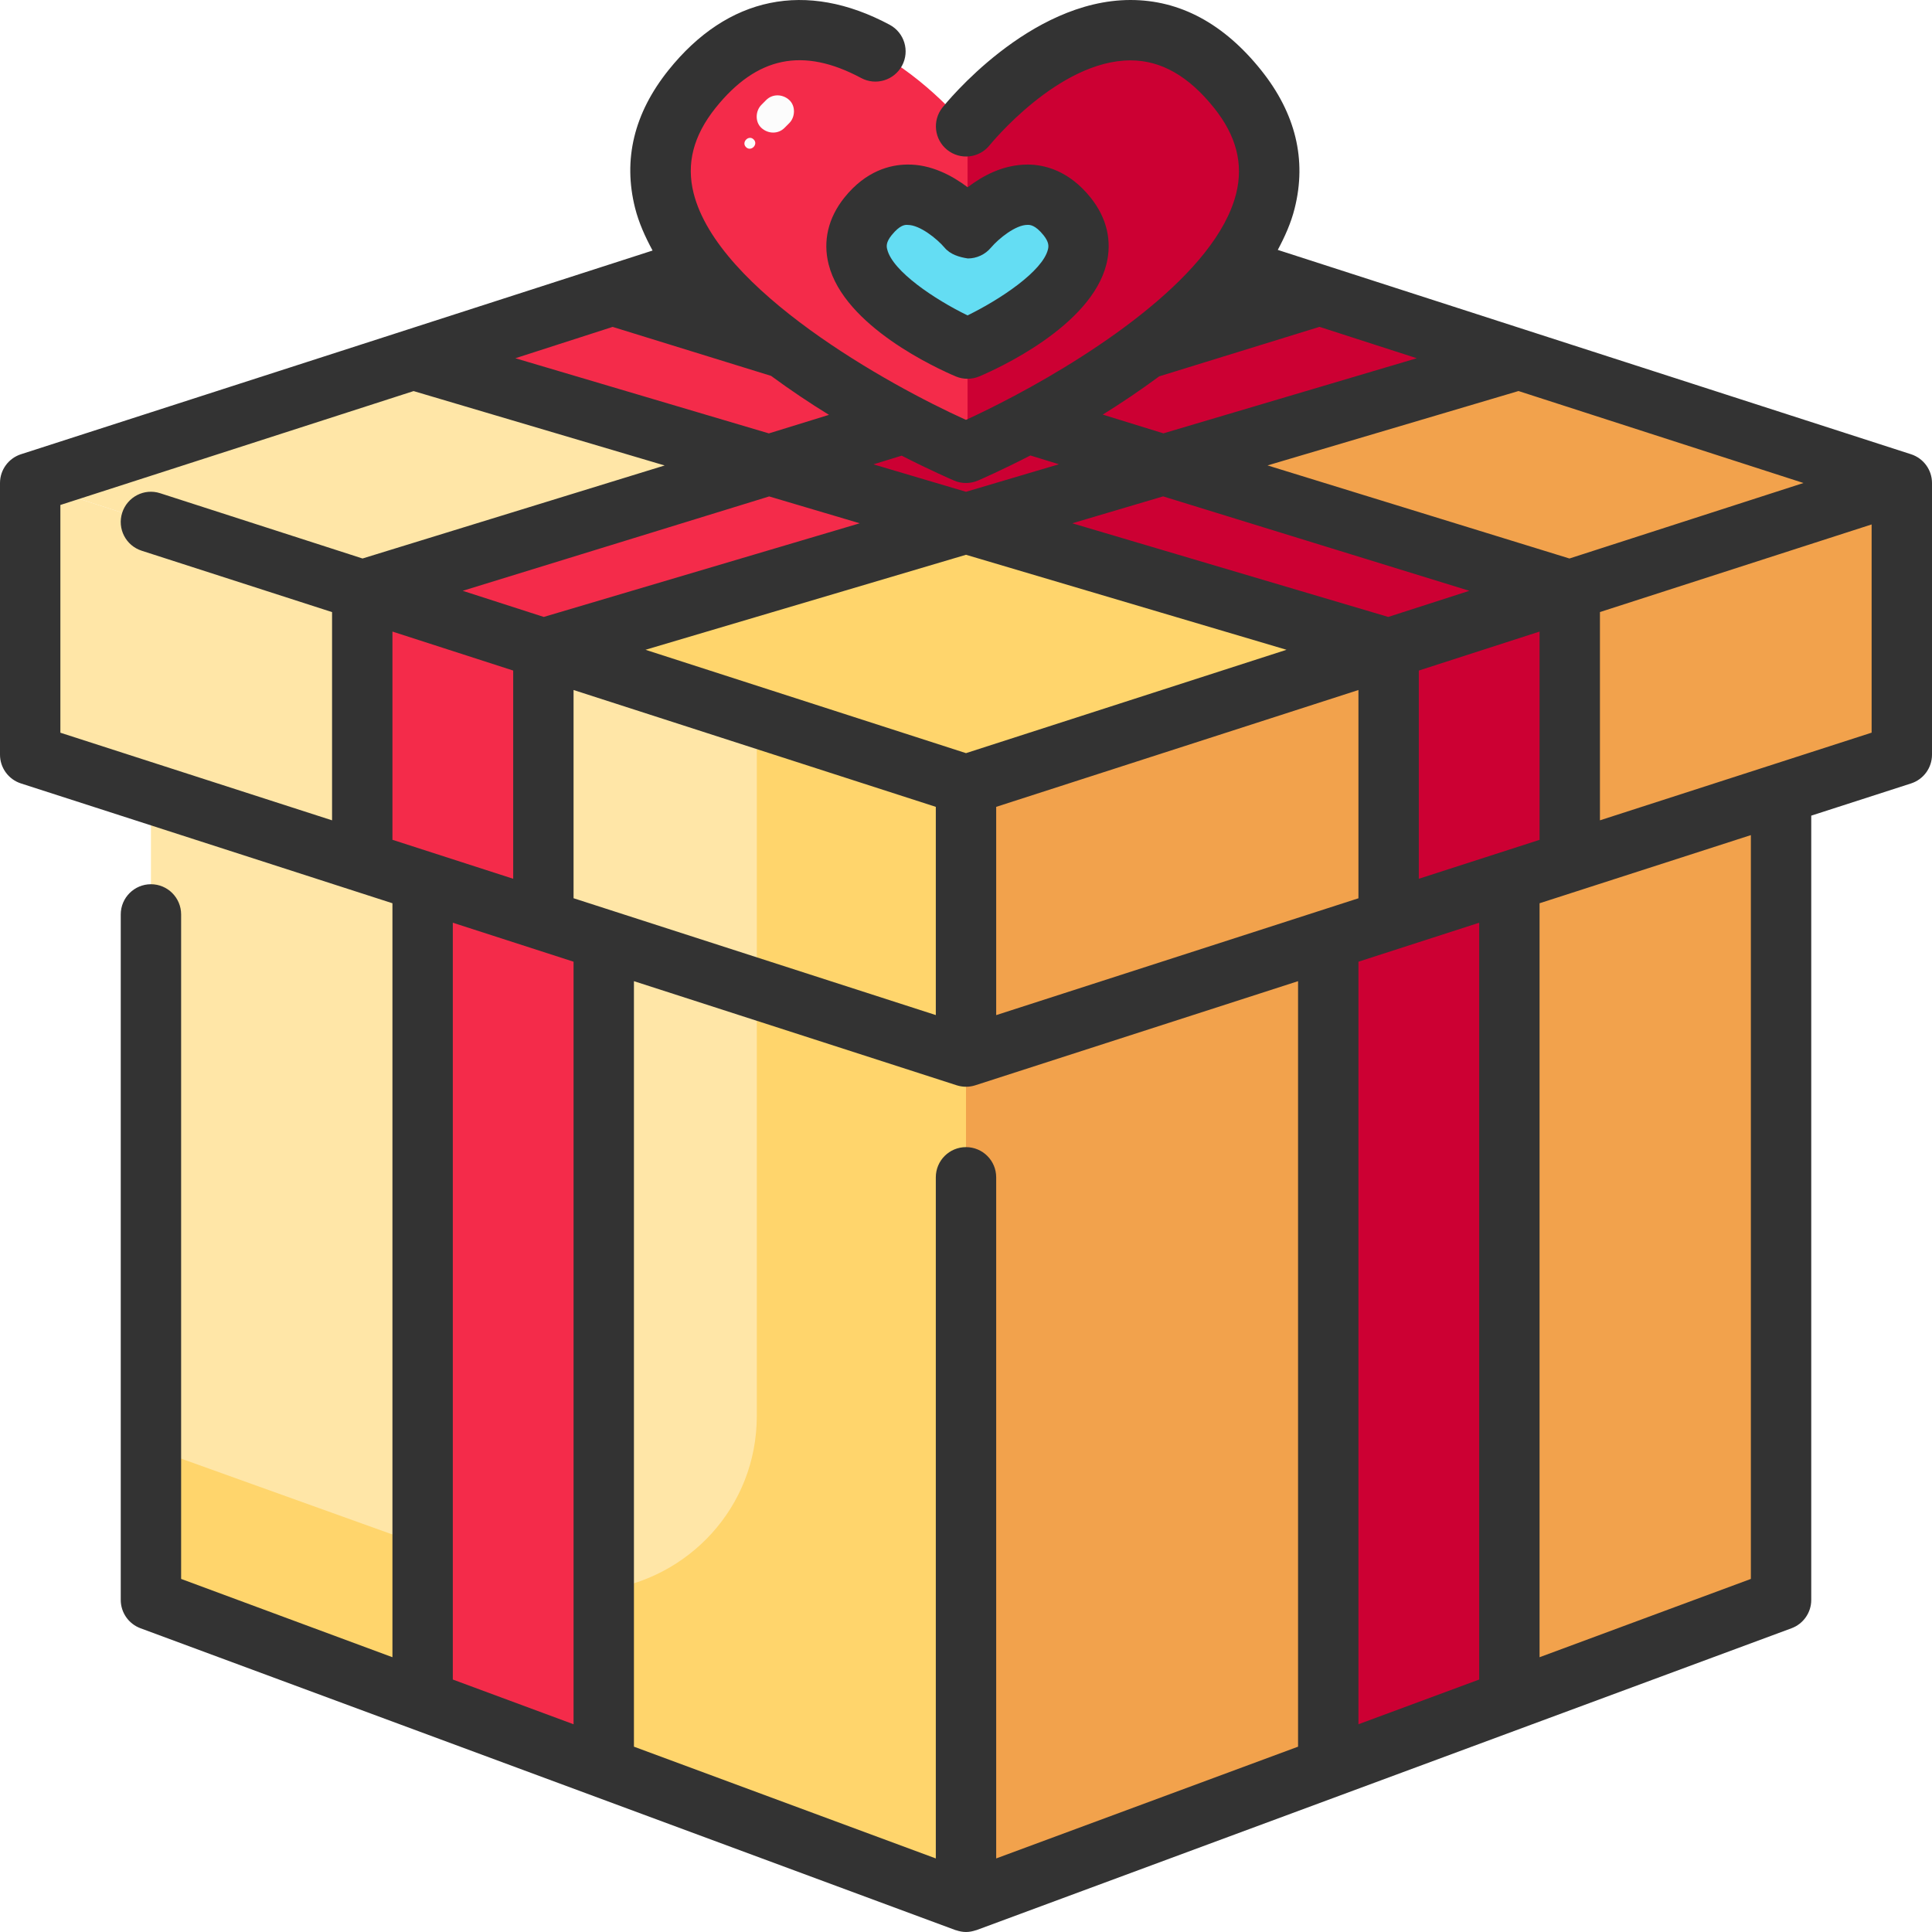
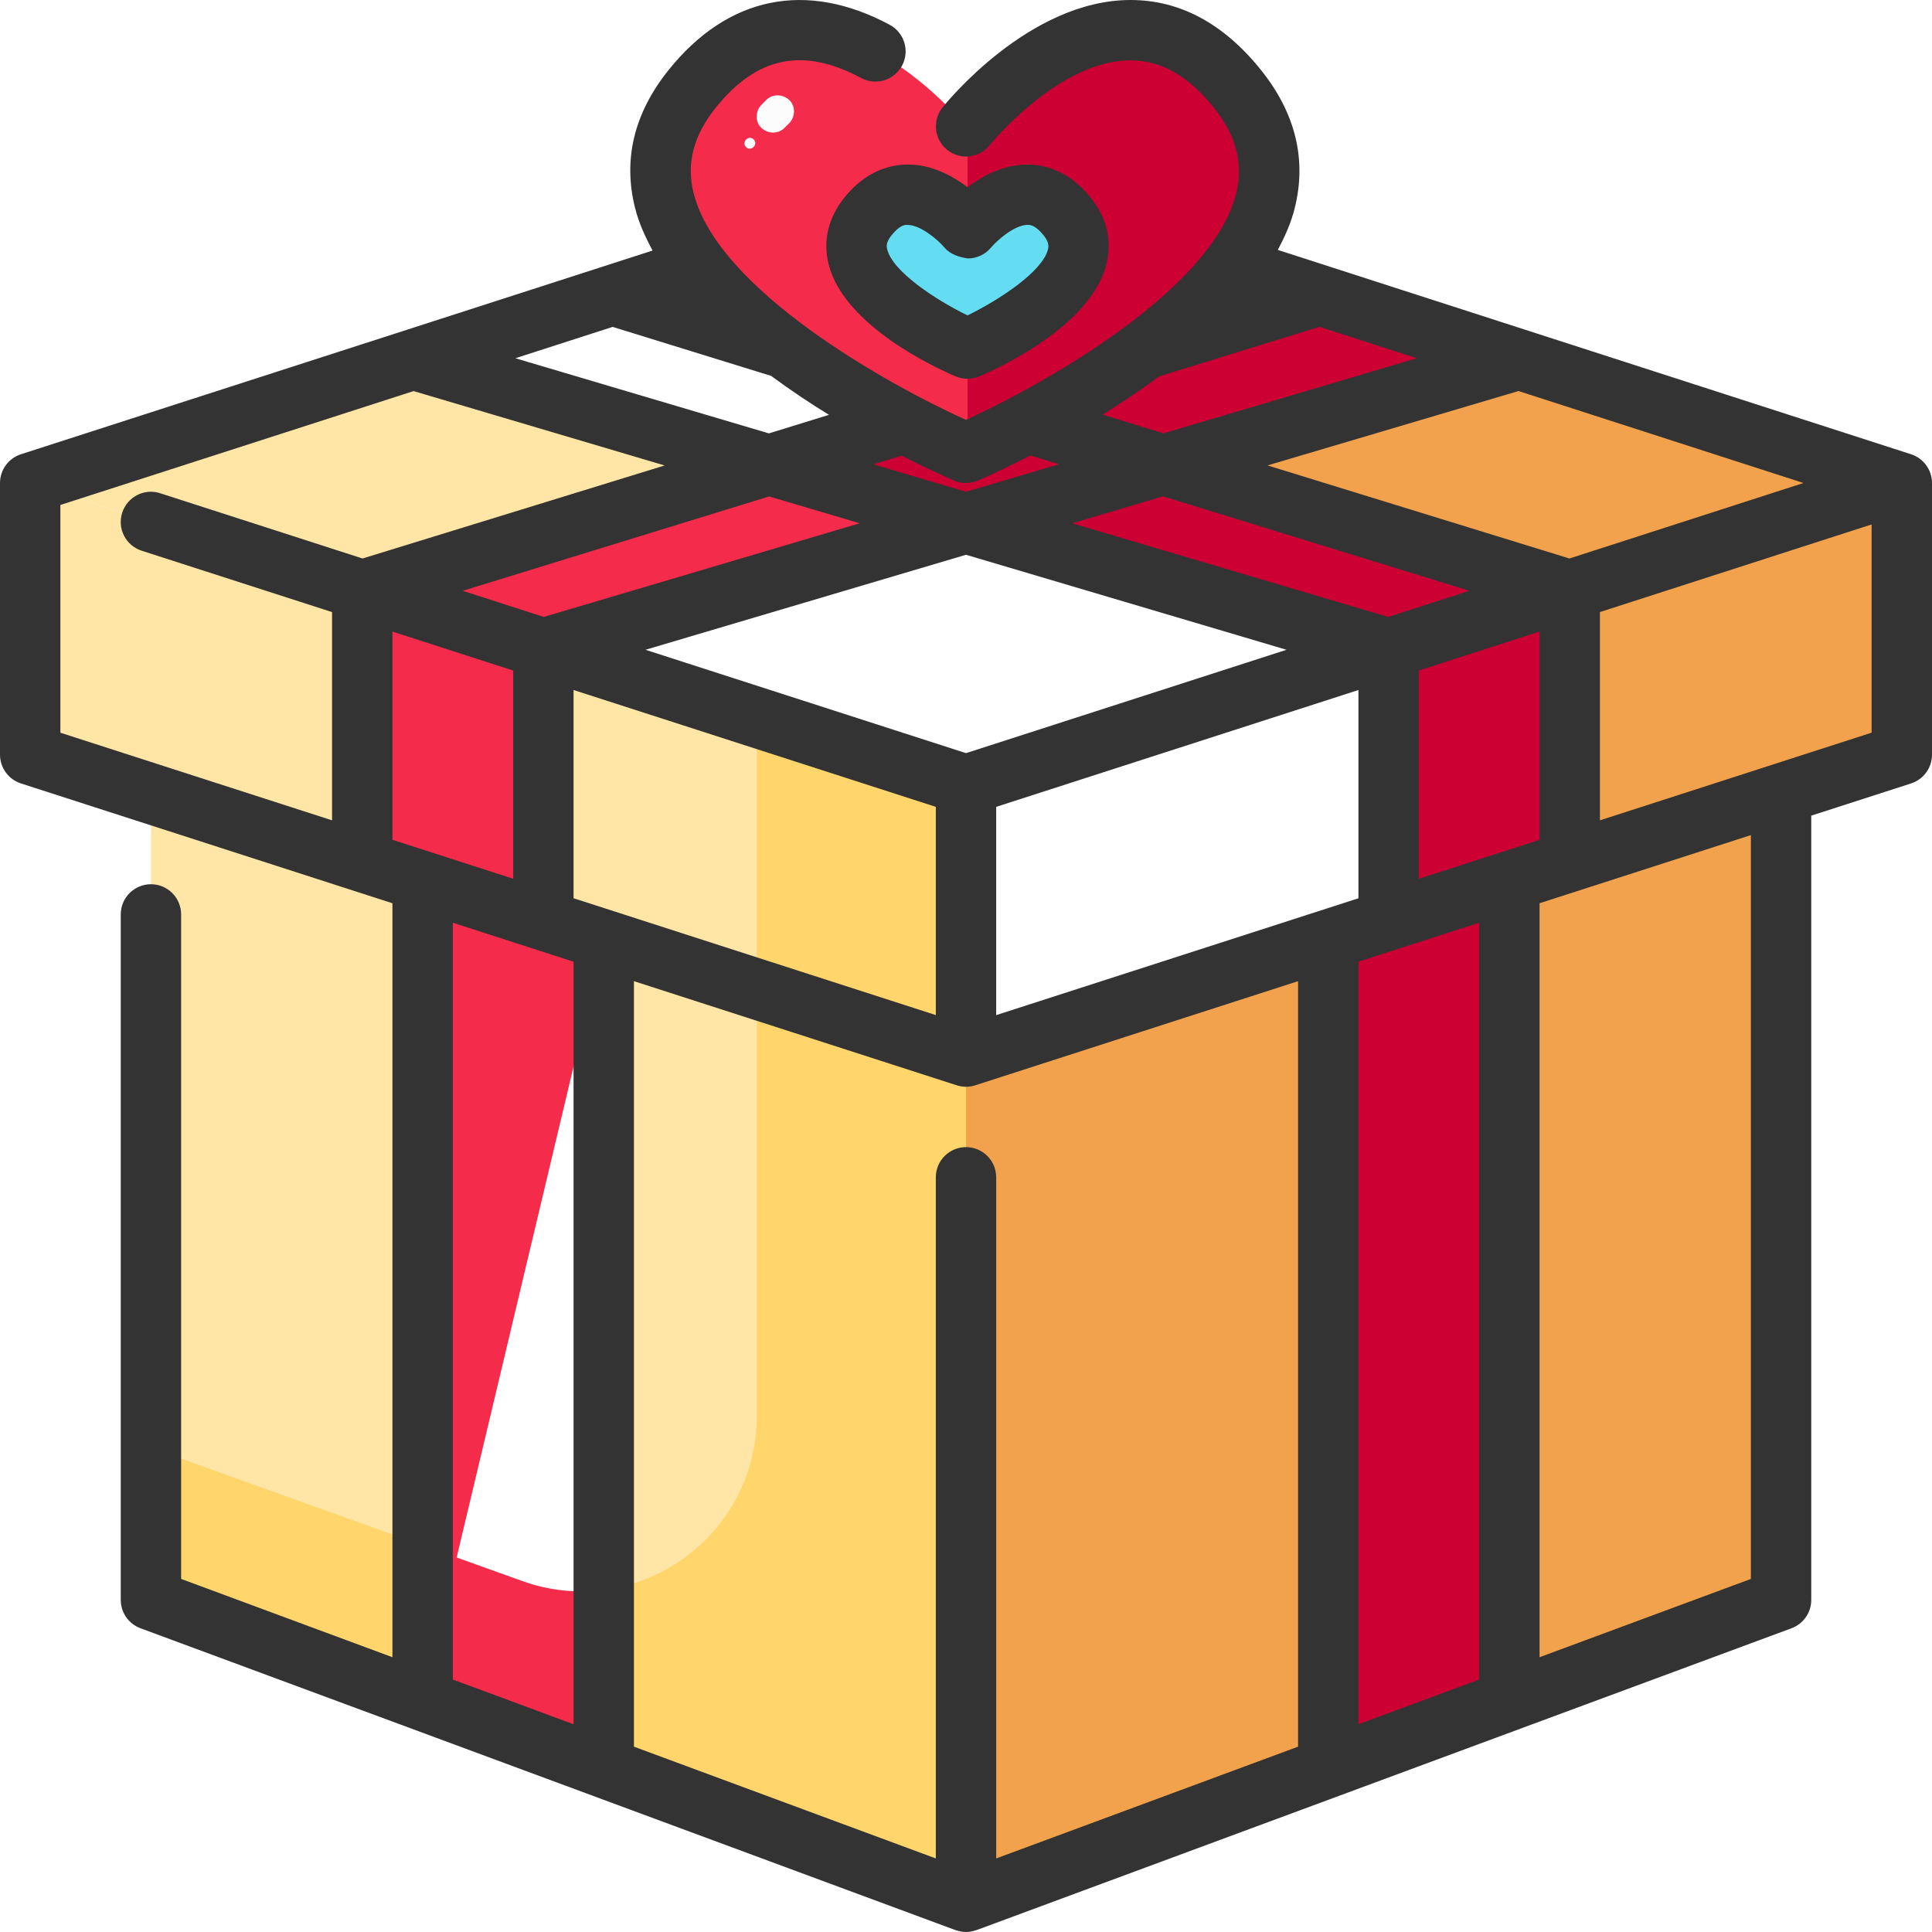
<svg xmlns="http://www.w3.org/2000/svg" width="40" height="40" viewBox="0 0 40 40" fill="none">
  <path d="M25.625 1.844C26.657 3.131 26.357 4.406 25.506 5.525C25.038 6.144 24.407 6.712 23.738 7.219C22.888 7.856 21.975 8.381 21.269 8.756C20.525 9.15 20 9.375 20 9.375C20 9.375 19.475 9.156 18.732 8.762H18.725C18.006 8.381 17.081 7.844 16.219 7.206C15.556 6.7 14.931 6.144 14.463 5.537C13.6 4.412 13.294 3.131 14.325 1.844C16.838 -1.294 20 2.619 20 2.619C20 2.619 23.113 -1.294 25.625 1.844ZM20.032 7.219C20.032 7.219 23.206 5.875 22.094 4.481C21.181 3.344 20.038 4.731 20.038 4.731C20.038 4.731 18.881 3.344 17.969 4.481C16.857 5.875 20.032 7.219 20.032 7.219Z" fill="#F42B4A" />
  <path d="M16.341 2.071C16.206 1.947 15.997 1.937 15.863 2.071L15.764 2.171C15.639 2.296 15.629 2.525 15.764 2.648C15.899 2.772 16.108 2.782 16.242 2.648L16.341 2.549C16.466 2.424 16.475 2.194 16.341 2.071Z" fill="#FCFCFC" />
  <path d="M15.604 2.887C15.502 2.784 15.343 2.944 15.445 3.046C15.548 3.149 15.707 2.989 15.604 2.887Z" fill="#FCFCFC" />
  <path d="M8.75 18.244V35.206L3.125 33.125V16.431L7.5 17.844L8.75 18.244Z" fill="#FFE6A7" />
  <path d="M20 21.875V39.375L12.5 36.6V19.456L20 21.875Z" fill="#FFE6A7" />
  <path d="M16.219 7.206L12.681 6.112L14.463 5.537C14.931 6.144 15.556 6.7 16.219 7.206Z" fill="#FFD56C" />
  <path d="M7.5 12.219V17.844L3.125 16.431L0.625 15.625V10L7.5 12.219Z" fill="#FFE6A7" />
  <path d="M15.925 9.625L7.5 12.219L0.625 10L8.557 7.444L15.925 9.625Z" fill="#FFE6A7" />
  <path d="M20 16.25V21.875L12.5 19.456L11.25 19.05V13.425L20 16.25Z" fill="#FFE6A7" />
  <path d="M20 16.25V21.875L15.669 20.481V14.85L20 16.25Z" fill="#FFD56C" />
-   <path d="M28.75 13.425L20 16.25L11.25 13.425L20 10.831L28.75 13.425Z" fill="#FFD56C" />
  <path d="M39.375 15.625L36.875 16.431L32.5 17.844V12.219L39.375 10V15.625Z" fill="#F2A24C" />
  <path d="M39.375 10L32.5 12.219L24.075 9.625L31.444 7.444L39.375 10Z" fill="#F2A24C" />
  <path d="M36.875 16.431V33.125L31.25 35.206V18.244L32.5 17.844L36.875 16.431Z" fill="#F2A24C" />
  <path d="M32.5 12.219V17.844L31.25 18.244L28.75 19.05L28.75 13.425L32.5 12.219Z" fill="#CC0033" />
  <path d="M32.5 12.219L28.75 13.425L20 10.831L24.075 9.625L32.5 12.219Z" fill="#CC0033" />
  <path d="M27.325 6.112L31.444 7.444L24.075 9.625L21.269 8.756C21.975 8.381 22.888 7.856 23.738 7.219L27.325 6.112Z" fill="#CC0033" />
  <path d="M31.25 18.244V35.206L27.5 36.6V19.456L28.75 19.05L31.25 18.244Z" fill="#CC0033" />
-   <path d="M28.75 13.425L28.75 19.05L27.5 19.456L20 21.875V16.25L28.75 13.425Z" fill="#F2A24C" />
  <path d="M27.5 19.456V36.6L20 39.375V21.875L27.5 19.456Z" fill="#F2A24C" />
  <path d="M27.325 6.112L23.738 7.219C24.407 6.712 25.038 6.144 25.506 5.525L27.325 6.112Z" fill="#F2A24C" />
  <path d="M25.506 5.525C25.038 6.144 24.407 6.712 23.738 7.219C22.888 7.856 21.975 8.381 21.269 8.756C20.625 9.094 20.15 9.312 20.032 9.362L20.032 7.219C20.032 7.219 23.206 5.875 22.094 4.481C21.181 3.344 20.038 4.731 20.038 4.731C20.038 4.731 20.038 4.731 20.032 4.725V2.581C20.363 2.187 23.256 -1.113 25.625 1.844C26.657 3.131 26.357 4.406 25.506 5.525Z" fill="#CC0033" />
  <path d="M24.075 9.625L20 10.831L15.925 9.625L18.725 8.762H18.732C19.475 9.156 20 9.375 20 9.375C20 9.375 20.525 9.15 21.269 8.756L24.075 9.625Z" fill="#CC0033" />
  <path d="M22.094 4.481C23.206 5.875 20.032 7.219 20.032 7.219C20.032 7.219 16.857 5.875 17.969 4.481C18.881 3.344 20.038 4.731 20.038 4.731C20.038 4.731 21.181 3.344 22.094 4.481Z" fill="#64DDF3" />
  <path d="M20 10.831L11.25 13.425L7.5 12.219L15.925 9.625L20 10.831Z" fill="#F42B4A" />
-   <path d="M18.725 8.762L15.925 9.625L8.557 7.444L12.681 6.112L16.219 7.206C17.081 7.844 18.006 8.381 18.725 8.762Z" fill="#F42B4A" />
-   <path d="M12.5 19.456V36.6L8.75 35.206V18.244L11.25 19.05L12.5 19.456Z" fill="#F42B4A" />
+   <path d="M12.5 19.456L8.75 35.206V18.244L11.25 19.05L12.5 19.456Z" fill="#F42B4A" />
  <path d="M8.75 31.994V35.206L3.125 33.125V29.975L8.75 31.994Z" fill="#FFD56C" />
  <path d="M20 21.875V39.375L12.5 36.6V32.919C14.232 32.694 15.669 31.225 15.669 29.312V20.481L20 21.875Z" fill="#FFD56C" />
  <path d="M12.5 32.919V36.6L8.75 35.206V31.994L10.806 32.731C11.375 32.938 11.95 32.987 12.5 32.919Z" fill="#F42B4A" />
  <path d="M11.25 13.425V19.05L8.75 18.244L7.5 17.844V12.219L11.25 13.425Z" fill="#F42B4A" />
  <path d="M17.482 4.091C17.146 4.511 17.034 4.989 17.156 5.474C17.481 6.757 19.405 7.631 19.787 7.793C19.865 7.826 19.948 7.842 20.031 7.842C20.114 7.842 20.197 7.826 20.275 7.793C20.657 7.631 22.581 6.757 22.906 5.474C23.028 4.989 22.916 4.511 22.58 4.091C22.131 3.531 21.626 3.409 21.281 3.407C20.765 3.407 20.345 3.641 20.034 3.877C19.721 3.64 19.276 3.397 18.778 3.407C18.435 3.411 17.93 3.532 17.482 4.091ZM18.458 4.872C18.635 4.652 18.741 4.652 18.795 4.657C19.041 4.657 19.395 4.938 19.556 5.127C19.675 5.27 19.866 5.325 20.038 5.351C20.222 5.351 20.398 5.269 20.517 5.127C20.678 4.937 21.028 4.656 21.271 4.656C21.319 4.654 21.43 4.652 21.606 4.871C21.721 5.016 21.713 5.099 21.696 5.167C21.583 5.616 20.711 6.198 20.032 6.53C19.354 6.2 18.484 5.619 18.37 5.167C18.351 5.101 18.343 5.016 18.458 4.872Z" fill="#333333" />
  <path d="M39.567 9.405L26.455 5.174C26.604 4.895 26.731 4.61 26.804 4.316C27.058 3.308 26.824 2.346 26.111 1.454C25.339 0.489 24.429 0 23.406 0C23.405 0 23.404 0 23.402 0C21.306 0.003 19.585 2.136 19.512 2.227C19.298 2.497 19.343 2.889 19.612 3.104C19.882 3.319 20.275 3.275 20.49 3.006C20.504 2.989 21.914 1.25 23.406 1.25C24.039 1.25 24.606 1.573 25.136 2.234C25.598 2.812 25.747 3.393 25.593 4.01C25.179 5.655 22.741 7.271 21.001 8.196C20.986 8.203 20.973 8.21 20.958 8.218C20.6 8.408 20.271 8.569 19.999 8.693C18.394 7.969 14.868 6.009 14.361 4.002C14.206 3.389 14.354 2.811 14.814 2.235C15.669 1.168 16.626 0.971 17.829 1.615C18.134 1.779 18.512 1.663 18.676 1.359C18.839 1.055 18.724 0.676 18.42 0.513C16.692 -0.412 15.065 -0.078 13.839 1.454C13.127 2.343 12.895 3.303 13.149 4.308C13.225 4.609 13.356 4.901 13.511 5.187L0.433 9.405C0.175 9.489 0 9.729 0 10V15.625C0 15.896 0.175 16.136 0.433 16.22L8.125 18.701V34.311L3.75 32.69V18.932C3.75 18.587 3.47 18.307 3.125 18.307C2.78 18.307 2.5 18.587 2.5 18.932V33.125C2.5 33.386 2.663 33.62 2.908 33.711L19.783 39.961C19.788 39.963 19.793 39.962 19.797 39.964C19.863 39.986 19.93 40 20 40C20.07 40 20.137 39.986 20.203 39.964C20.207 39.962 20.212 39.963 20.217 39.961L37.092 33.711C37.337 33.62 37.5 33.386 37.5 33.125V16.887L39.567 16.22C39.825 16.136 40 15.896 40 15.625V10C40 9.729 39.825 9.489 39.567 9.405ZM29.375 18.194V13.883L31.875 13.076V17.388L29.375 18.194ZM20 23.75C19.655 23.75 19.375 24.029 19.375 24.375V38.477L13.125 36.163V20.314L19.808 22.47C19.872 22.49 19.936 22.5 20 22.5C20.064 22.5 20.129 22.49 20.192 22.47L26.875 20.314V36.163L20.625 38.477V24.375C20.625 24.029 20.345 23.75 20 23.75ZM8.125 17.387V13.076L10.625 13.883V18.194L8.125 17.387ZM20.625 21.017V16.705L28.125 14.286V18.598L20.625 21.017ZM11.875 18.597V14.286L19.375 16.705V21.016L11.875 18.597ZM28.742 12.773L22.2 10.834L24.081 10.277L30.421 12.232L28.742 12.773ZM26.636 13.453L20 15.593L13.364 13.453L20 11.486L26.636 13.453ZM11.258 12.773L9.58 12.232L15.925 10.278L17.8 10.834L11.258 12.773ZM28.125 19.911L30.625 19.104V34.773L28.125 35.699V19.911ZM32.494 11.563L26.243 9.636L31.439 8.096L37.339 10L32.494 11.563ZM24 7.792L27.319 6.767L29.333 7.417L24.087 8.972L22.831 8.584C23.214 8.346 23.61 8.08 24 7.792ZM20 10C20.083 10 20.167 9.983 20.245 9.95C20.306 9.924 20.731 9.739 21.333 9.43L21.924 9.612L20 10.182L18.083 9.614L18.668 9.434C19.271 9.741 19.694 9.924 19.756 9.951C19.834 9.984 19.917 10 20 10ZM12.684 6.768L15.964 7.782C16.364 8.076 16.77 8.348 17.163 8.589L15.919 8.973L10.67 7.417L12.684 6.768ZM1.25 10.455L8.563 8.097L13.761 9.637L7.506 11.563L3.317 10.212C2.987 10.104 2.636 10.287 2.53 10.615C2.424 10.944 2.604 11.296 2.933 11.402L6.875 12.673V16.984L1.25 15.17V10.455ZM9.375 19.104L11.875 19.911V35.699L9.375 34.773V19.104ZM36.25 32.69L31.875 34.311V18.701L36.25 17.29V32.69ZM33.125 16.984V12.672L38.75 10.858V15.169L33.125 16.984Z" fill="#333333" />
</svg>